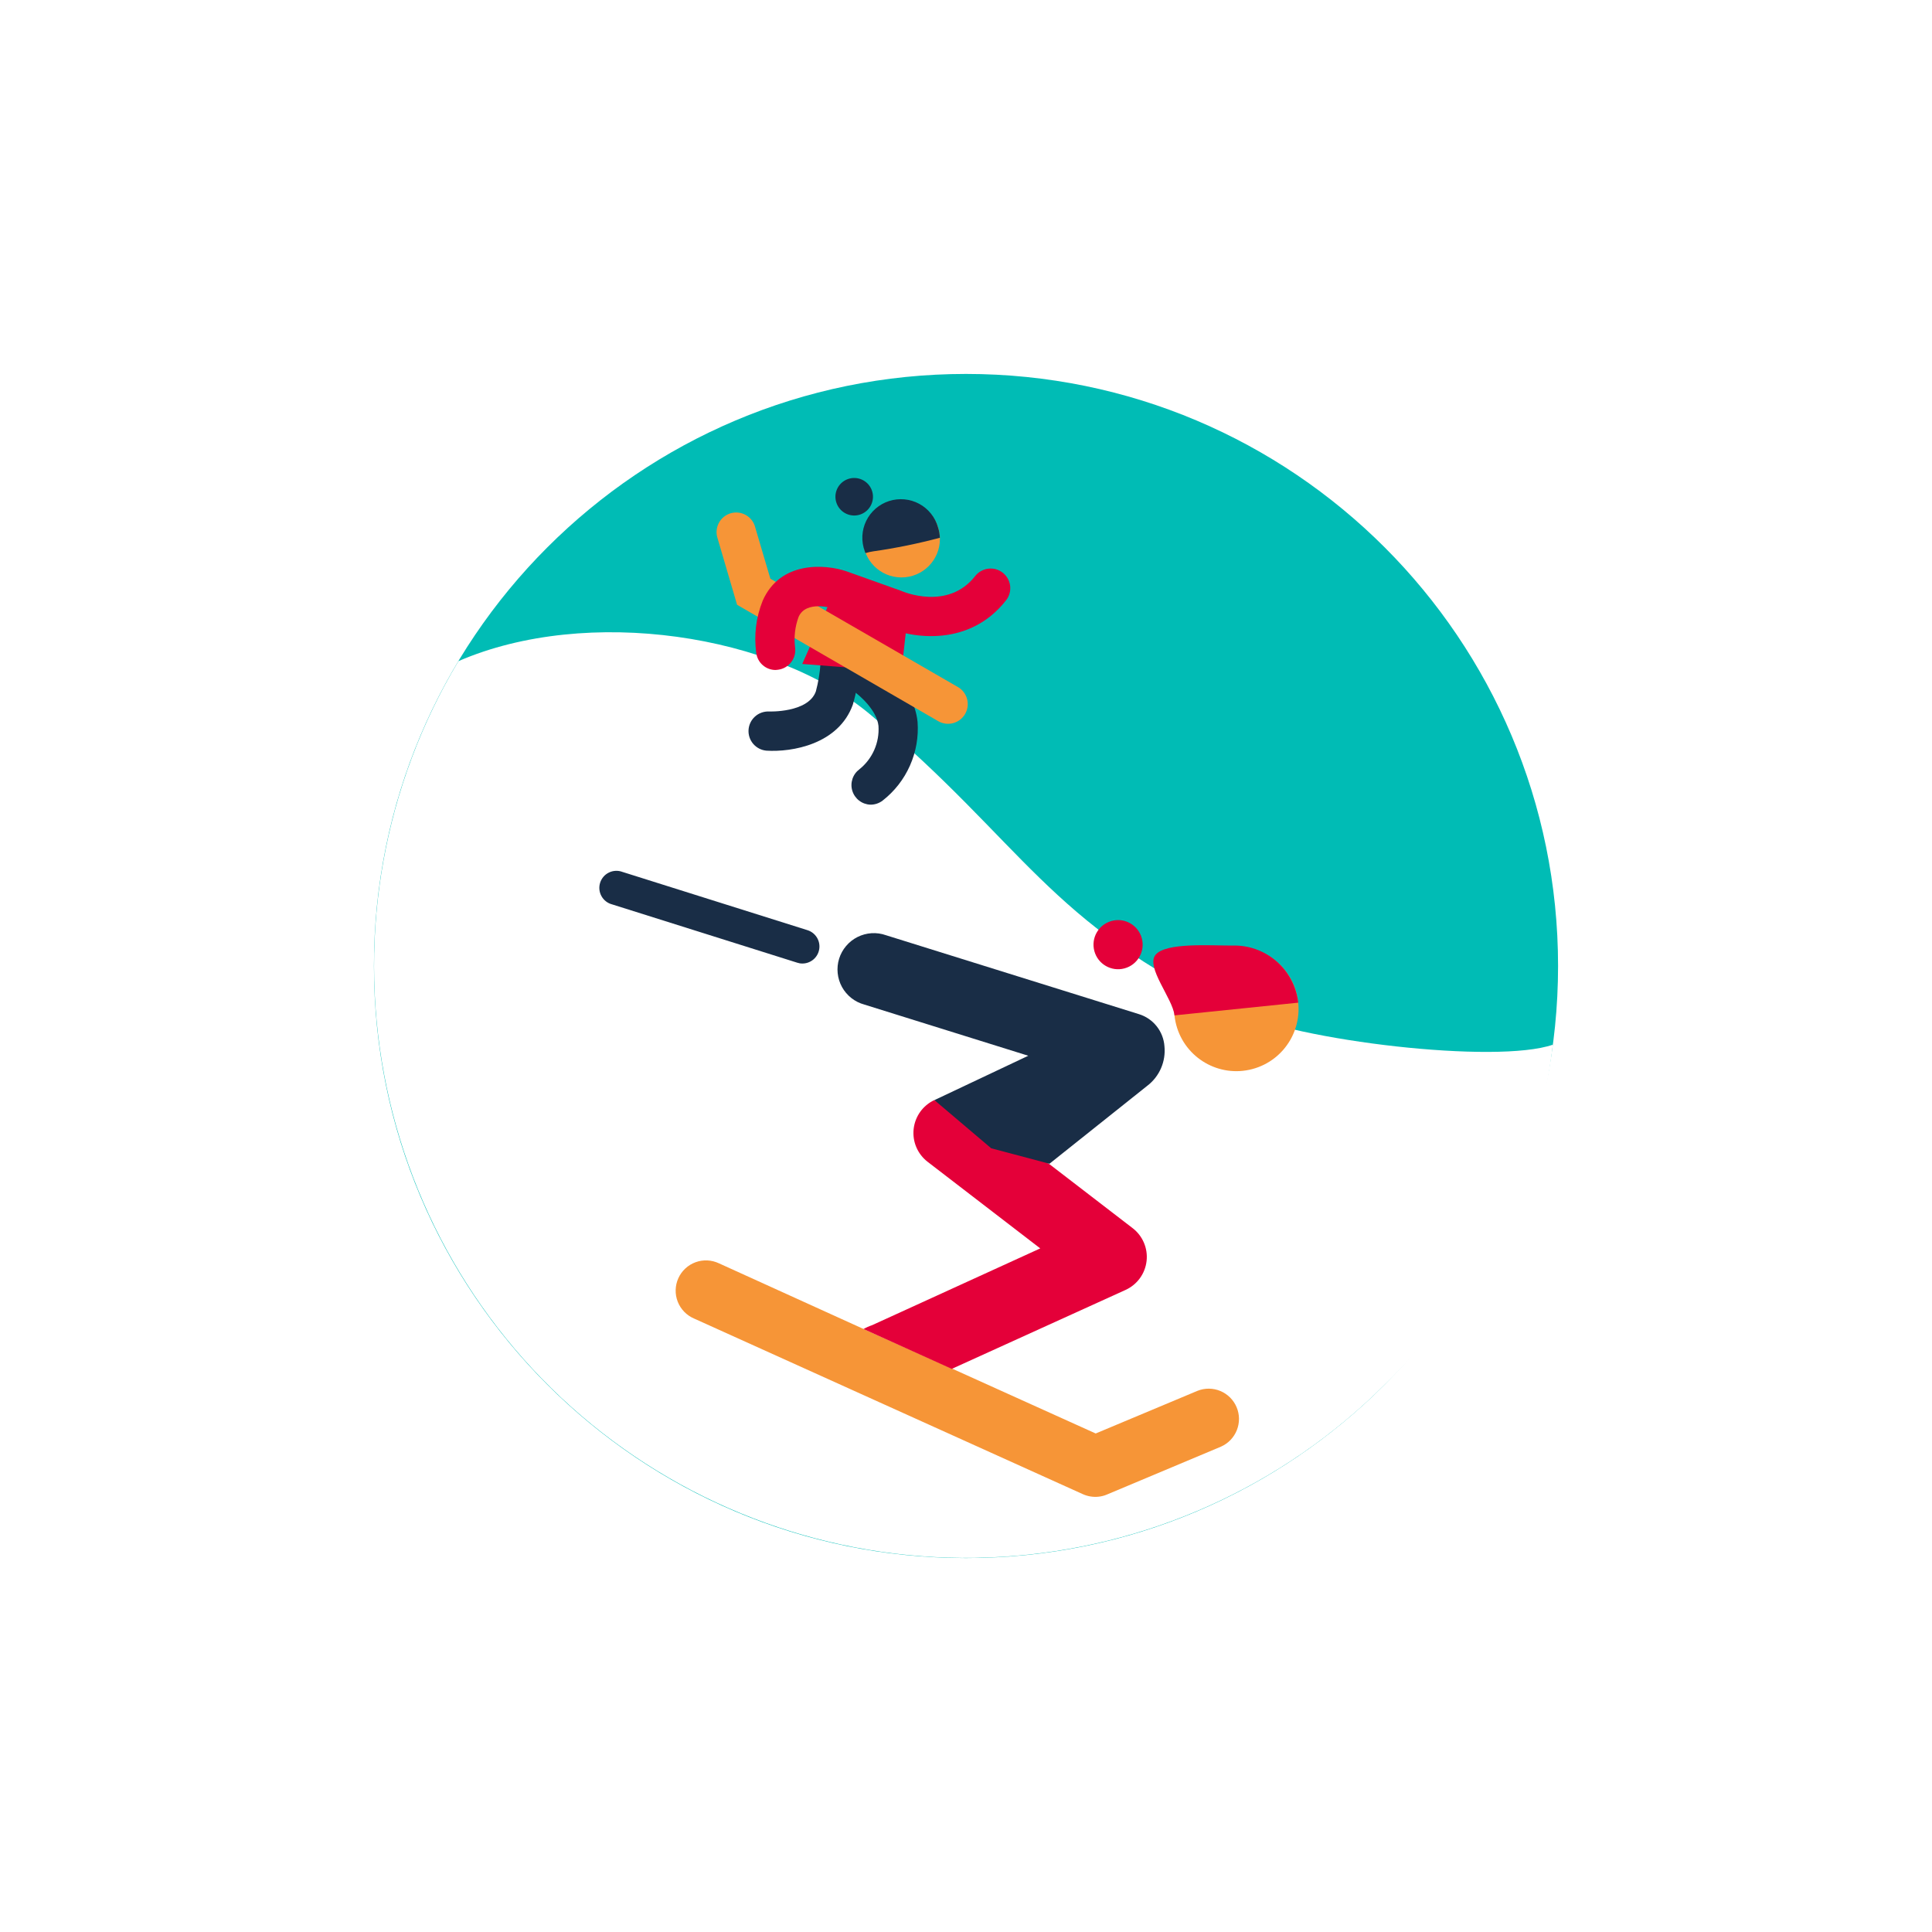
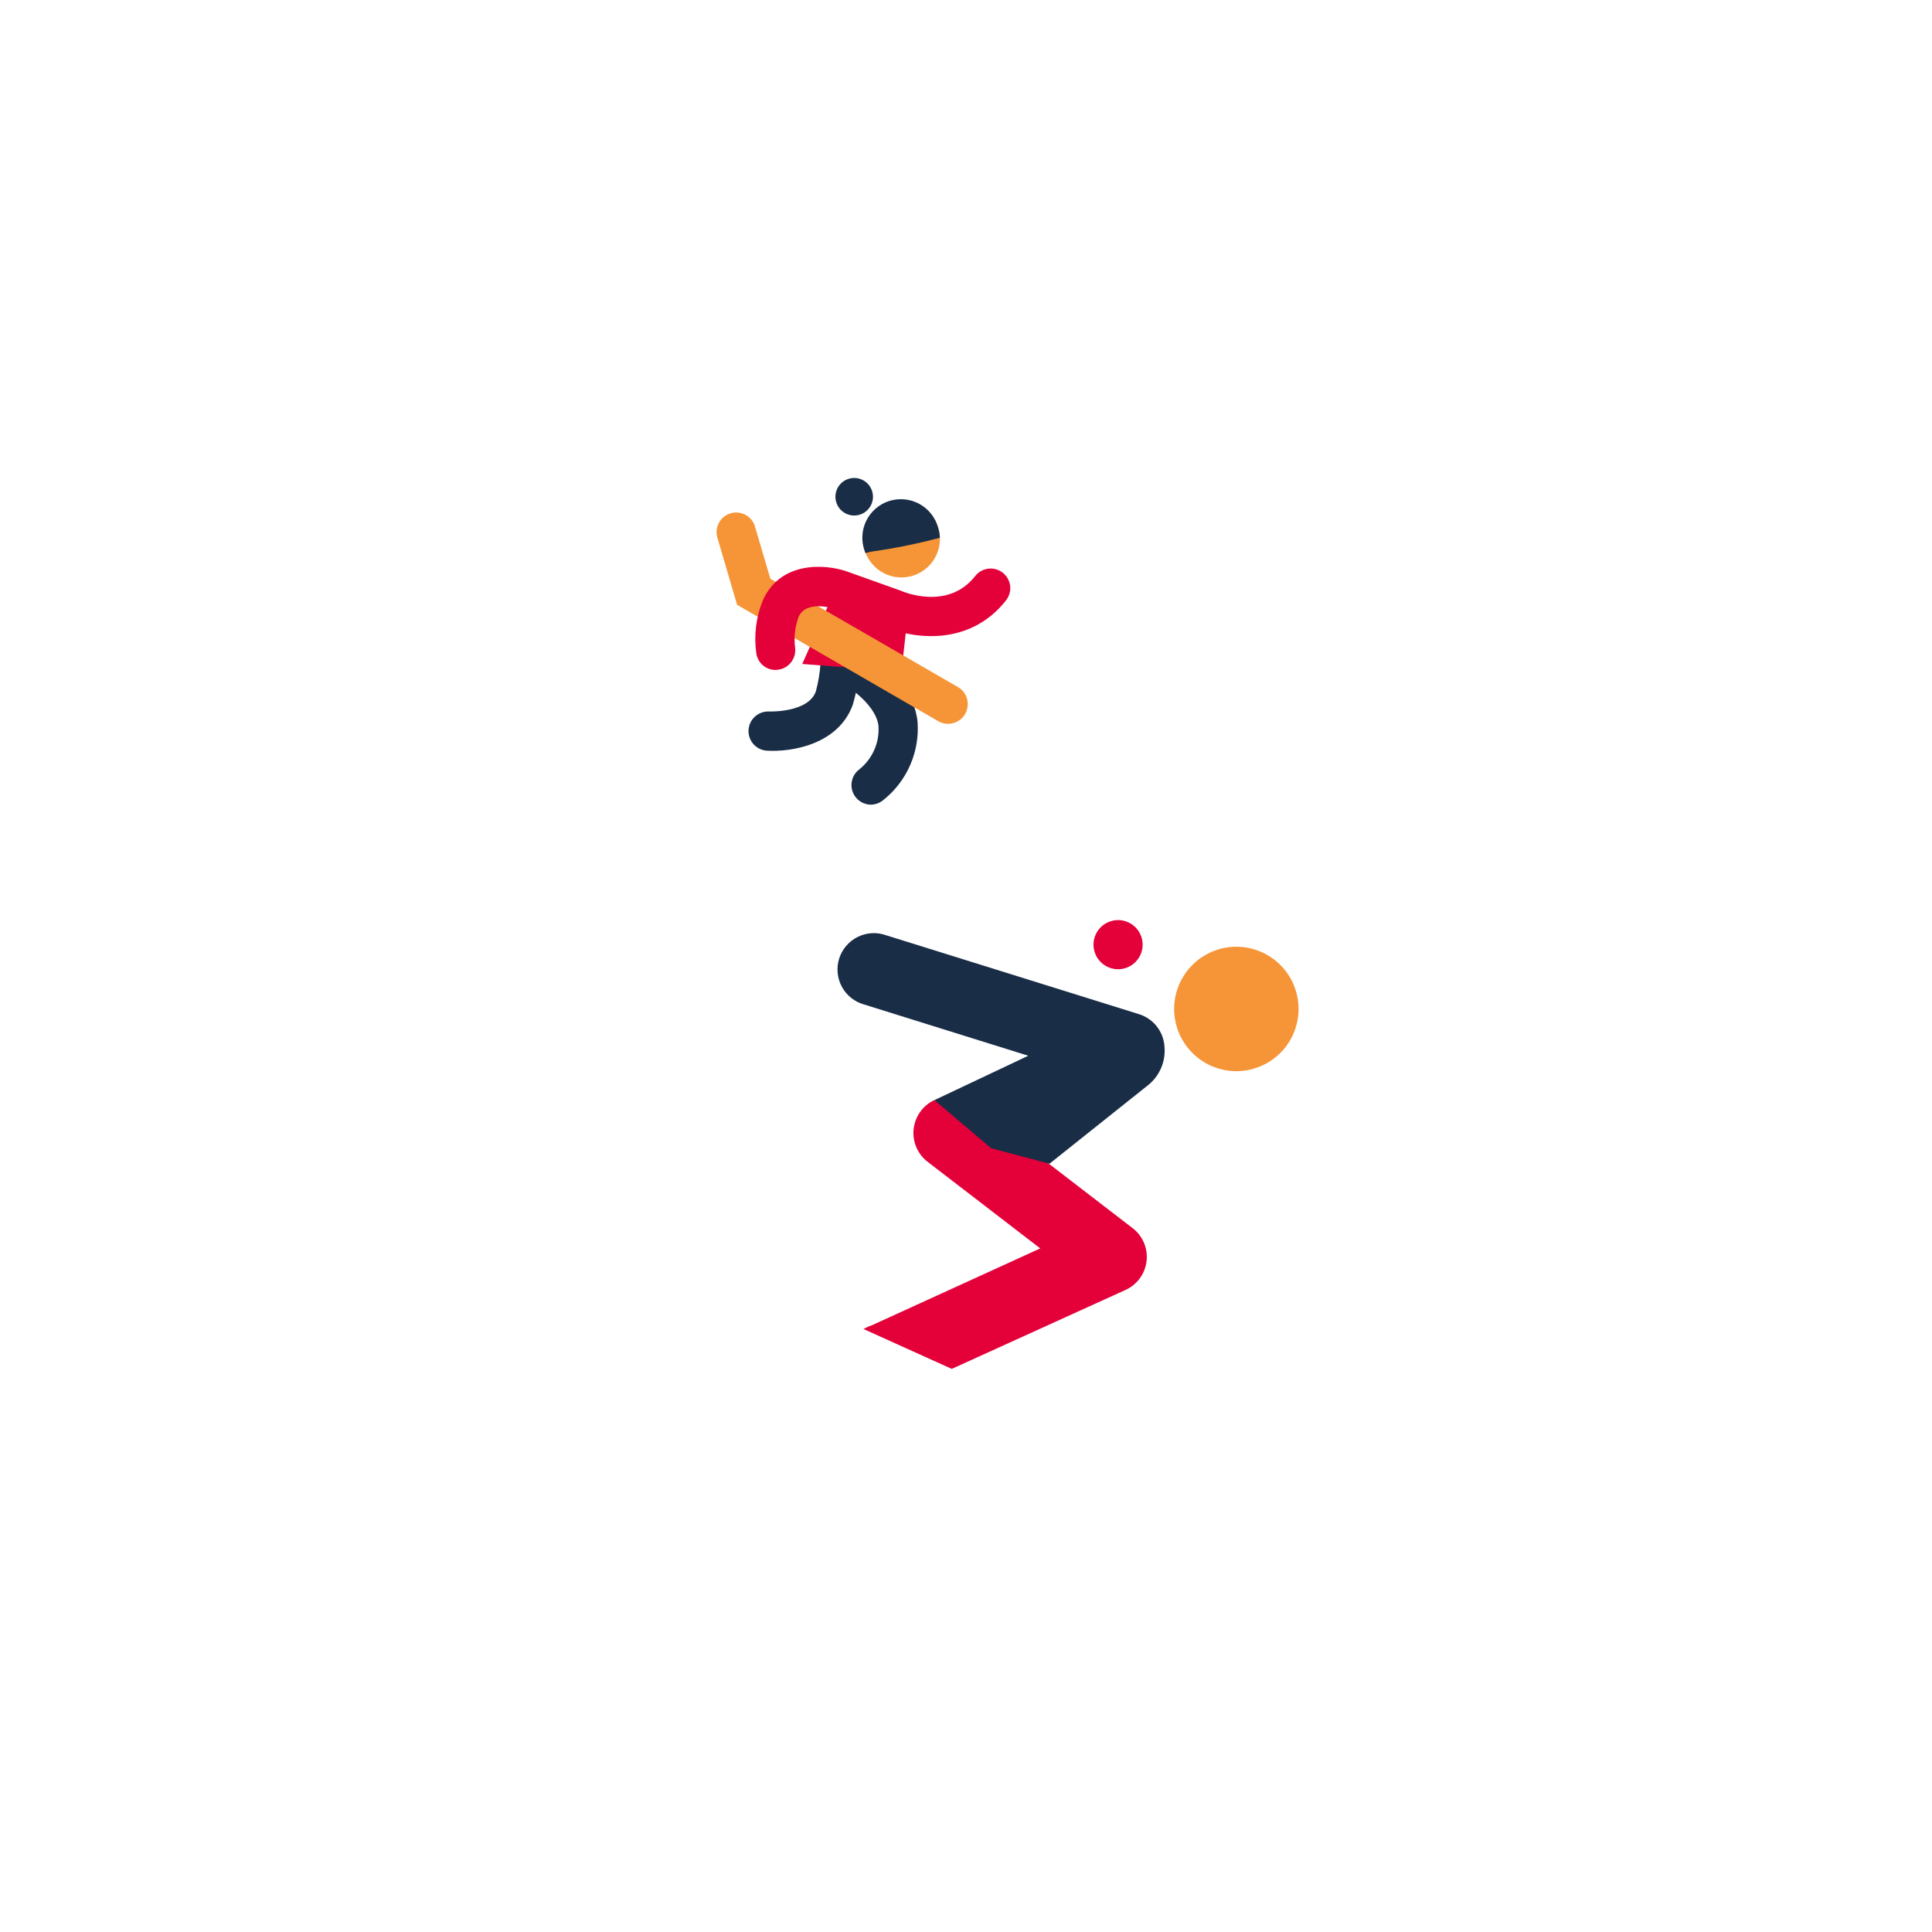
<svg xmlns="http://www.w3.org/2000/svg" width="124" height="124" viewBox="0 0 124 124" fill="none">
  <g filter="url(#filter0_d_2412_4771)">
-     <path d="M58 96C78.987 96 96 78.987 96 58C96 37.013 78.987 20 58 20C37.013 20 20 37.013 20 58C20 78.987 37.013 96 58 96Z" fill="#00BCB5" />
    <path d="M75.108 60.838C63.263 55.258 61.691 50.121 51.911 41.906C45.739 36.693 33.691 34.853 25.422 38.434C20.652 46.387 18.953 55.809 20.647 64.926C22.341 74.043 27.31 82.227 34.618 87.936C41.926 93.644 51.069 96.484 60.325 95.92C69.581 95.356 78.312 91.427 84.873 84.873C90.886 79.066 94.701 71.354 95.666 63.05C92.058 64.304 79.336 62.831 75.108 60.838Z" fill="white" />
    <path d="M76.382 64.614C78.512 64.045 79.778 61.857 79.209 59.727C78.64 57.597 76.452 56.331 74.322 56.9C72.192 57.469 70.926 59.657 71.495 61.787C72.064 63.917 74.251 65.183 76.382 64.614Z" fill="#F69537" />
-     <path d="M57.086 83.831L66.324 88.004L72.858 85.266C73.33 85.077 73.858 85.082 74.327 85.278C74.796 85.475 75.17 85.847 75.368 86.316C75.566 86.784 75.572 87.312 75.385 87.785C75.198 88.259 74.834 88.64 74.369 88.847L67.053 91.919C66.879 91.995 66.694 92.043 66.505 92.062C66.165 92.097 65.821 92.042 65.508 91.903L40.547 80.627C40.309 80.526 40.094 80.378 39.914 80.192C39.734 80.006 39.592 79.786 39.498 79.545C39.404 79.304 39.359 79.047 39.366 78.788C39.373 78.529 39.431 78.275 39.537 78.039C39.644 77.803 39.796 77.591 39.986 77.415C40.175 77.239 40.398 77.102 40.641 77.013C40.884 76.924 41.142 76.885 41.401 76.897C41.66 76.909 41.913 76.973 42.147 77.084L51.505 81.334L57.086 83.831Z" fill="#F69537" />
-     <path d="M79.323 60.353C79.206 59.317 78.702 58.364 77.912 57.684C77.122 57.005 76.104 56.649 75.063 56.689C73.677 56.689 70.813 56.486 70.167 57.281C69.521 58.075 71.262 60.074 71.382 61.169" fill="#E40039" />
    <path d="M68.168 58.154C69.009 57.93 69.509 57.065 69.284 56.224C69.06 55.382 68.195 54.882 67.354 55.107C66.512 55.331 66.012 56.196 66.237 57.038C66.462 57.879 67.326 58.379 68.168 58.154Z" fill="#E40039" />
    <path d="M55.964 66.607C55.602 66.778 55.29 67.039 55.058 67.364C54.827 67.69 54.682 68.07 54.639 68.467C54.596 68.865 54.656 69.267 54.813 69.634C54.971 70.002 55.22 70.323 55.536 70.567L62.765 76.125L51.971 81.054C51.781 81.117 51.597 81.2 51.424 81.3L57.086 83.858L68.236 78.792C68.603 78.626 68.921 78.368 69.158 78.043C69.395 77.717 69.544 77.336 69.59 76.936C69.636 76.536 69.577 76.131 69.419 75.76C69.262 75.39 69.011 75.066 68.691 74.822L63.357 70.72L55.964 66.607Z" fill="#E40039" />
-     <path d="M47.495 57.841C47.383 57.842 47.272 57.823 47.166 57.787L35.288 54.046C35.144 54.009 35.009 53.943 34.892 53.852C34.774 53.761 34.676 53.647 34.604 53.517C34.532 53.387 34.487 53.244 34.472 53.096C34.457 52.948 34.473 52.799 34.517 52.657C34.562 52.515 34.635 52.384 34.732 52.271C34.829 52.158 34.948 52.067 35.082 52.002C35.215 51.936 35.361 51.899 35.509 51.892C35.658 51.885 35.806 51.908 35.945 51.96L47.823 55.7C48.074 55.778 48.288 55.943 48.427 56.166C48.566 56.388 48.621 56.653 48.581 56.912C48.541 57.172 48.41 57.408 48.211 57.578C48.011 57.749 47.757 57.842 47.495 57.841Z" fill="#192D46" />
    <path d="M63.355 70.693L69.642 65.682C70.025 65.389 70.326 65.002 70.518 64.559C70.709 64.117 70.785 63.632 70.737 63.152C70.704 62.683 70.529 62.234 70.236 61.865C69.942 61.497 69.545 61.226 69.094 61.088L52.857 56.022C52.562 55.918 52.248 55.875 51.935 55.895C51.622 55.916 51.317 55.998 51.037 56.139C50.757 56.28 50.508 56.476 50.306 56.715C50.103 56.954 49.95 57.231 49.857 57.53C49.764 57.83 49.732 58.145 49.764 58.456C49.795 58.768 49.889 59.07 50.039 59.345C50.19 59.62 50.395 59.862 50.641 60.056C50.887 60.25 51.169 60.392 51.472 60.474L61.997 63.76L55.973 66.608L59.615 69.697L63.355 70.693Z" fill="#192D46" />
    <path d="M53.856 33.061C55.221 33.061 56.326 31.955 56.326 30.591C56.326 29.227 55.221 28.121 53.856 28.121C52.492 28.121 51.387 29.227 51.387 30.591C51.387 31.955 52.492 33.061 53.856 33.061Z" fill="#F69537" />
    <path d="M45.192 44.179C44.865 44.151 44.562 43.996 44.347 43.747C44.132 43.498 44.023 43.175 44.043 42.847C44.063 42.52 44.211 42.212 44.454 41.992C44.697 41.771 45.017 41.654 45.346 41.665C45.346 41.665 47.865 41.764 48.363 40.378C48.676 39.208 48.764 37.989 48.62 36.786C48.58 36.454 48.674 36.12 48.88 35.857C49.087 35.594 49.389 35.424 49.721 35.384C50.053 35.344 50.387 35.438 50.65 35.644C50.913 35.85 51.083 36.153 51.123 36.485C51.315 38.077 51.182 39.693 50.734 41.233C49.814 43.774 46.835 44.283 45.192 44.179Z" fill="#192D46" />
    <path d="M51.851 47.645C51.591 47.633 51.341 47.541 51.135 47.381C50.93 47.221 50.779 47.002 50.703 46.752C50.627 46.503 50.631 46.237 50.713 45.989C50.795 45.742 50.952 45.527 51.161 45.372C51.574 45.041 51.9 44.615 52.113 44.131C52.325 43.647 52.418 43.118 52.383 42.59C52.279 41.583 51.161 40.619 50.778 40.356C50.501 40.169 50.31 39.879 50.247 39.551C50.184 39.223 50.254 38.883 50.441 38.606C50.629 38.33 50.918 38.139 51.246 38.075C51.575 38.012 51.914 38.082 52.191 38.269C52.443 38.439 54.65 39.995 54.891 42.327C54.962 43.289 54.795 44.254 54.404 45.135C54.014 46.017 53.411 46.789 52.651 47.382C52.422 47.558 52.14 47.651 51.851 47.645Z" fill="#192D46" />
    <path d="M49.281 34.584L47.49 38.614L53.854 39.113L54.319 34.989L49.281 34.584Z" fill="#E40039" />
    <path d="M43.308 34.818L56.237 42.298C56.527 42.458 56.868 42.498 57.187 42.409C57.507 42.321 57.778 42.11 57.944 41.823C58.109 41.537 58.156 41.196 58.073 40.876C57.991 40.555 57.786 40.279 57.502 40.108L45.443 33.142L44.474 29.856C44.434 29.691 44.361 29.535 44.259 29.398C44.157 29.262 44.028 29.147 43.881 29.062C43.733 28.977 43.57 28.922 43.401 28.902C43.231 28.881 43.06 28.895 42.896 28.943C42.733 28.991 42.58 29.072 42.449 29.18C42.317 29.288 42.209 29.422 42.131 29.574C42.053 29.725 42.006 29.891 41.993 30.061C41.981 30.231 42.004 30.402 42.059 30.563L43.308 34.818Z" fill="#F69537" />
    <path d="M51.547 31.5C51.714 31.448 51.884 31.41 52.056 31.385C53.495 31.18 54.919 30.889 56.322 30.515C56.314 30.291 56.275 30.07 56.208 29.858C56.119 29.536 55.966 29.235 55.758 28.974C55.551 28.712 55.292 28.496 54.999 28.337C54.705 28.178 54.382 28.081 54.05 28.05C53.718 28.019 53.382 28.055 53.065 28.157C52.747 28.259 52.453 28.425 52.2 28.643C51.948 28.862 51.743 29.129 51.596 29.429C51.45 29.729 51.366 30.056 51.349 30.389C51.332 30.722 51.383 31.056 51.498 31.369L51.547 31.5Z" fill="#192D46" />
    <path d="M51.256 29.007C51.877 28.768 52.188 28.071 51.949 27.45C51.71 26.829 51.013 26.519 50.392 26.758C49.771 26.996 49.461 27.693 49.7 28.314C49.938 28.935 50.635 29.245 51.256 29.007Z" fill="#192D46" />
    <path d="M45.782 39.001C45.476 39.002 45.181 38.891 44.952 38.689C44.723 38.488 44.576 38.209 44.538 37.906C44.382 36.774 44.524 35.621 44.949 34.56C46.077 31.986 48.969 32.2 50.338 32.671L53.848 33.925C53.963 33.979 56.844 35.206 58.59 32.972C58.797 32.709 59.099 32.539 59.431 32.499C59.762 32.459 60.096 32.552 60.359 32.758C60.622 32.965 60.792 33.267 60.833 33.598C60.873 33.93 60.779 34.264 60.573 34.527C58.218 37.539 54.549 36.98 52.862 36.247L49.505 35.047C49.451 35.047 47.736 34.5 47.255 35.595C47.024 36.223 46.947 36.897 47.03 37.561C47.052 37.726 47.042 37.895 46.999 38.056C46.956 38.217 46.881 38.369 46.779 38.501C46.677 38.633 46.55 38.744 46.405 38.827C46.26 38.91 46.1 38.964 45.935 38.985C45.884 38.994 45.833 39 45.782 39.001Z" fill="#E40039" />
  </g>
  <defs>
    <filter id="filter0_d_2412_4771" x="0" y="0" width="124" height="124" filterUnits="userSpaceOnUse" color-interpolation-filters="sRGB">
      <feFlood flood-opacity="0" result="BackgroundImageFix" />
      <feColorMatrix in="SourceAlpha" type="matrix" values="0 0 0 0 0 0 0 0 0 0 0 0 0 0 0 0 0 0 127 0" result="hardAlpha" />
      <feOffset dx="4" dy="4" />
      <feGaussianBlur stdDeviation="12" />
      <feComposite in2="hardAlpha" operator="out" />
      <feColorMatrix type="matrix" values="0 0 0 0 0 0 0 0 0 0.737 0 0 0 0 0.71 0 0 0 0.15 0" />
      <feBlend mode="multiply" in2="BackgroundImageFix" result="effect1_dropShadow_2412_4771" />
      <feBlend mode="normal" in="SourceGraphic" in2="effect1_dropShadow_2412_4771" result="shape" />
    </filter>
  </defs>
</svg>